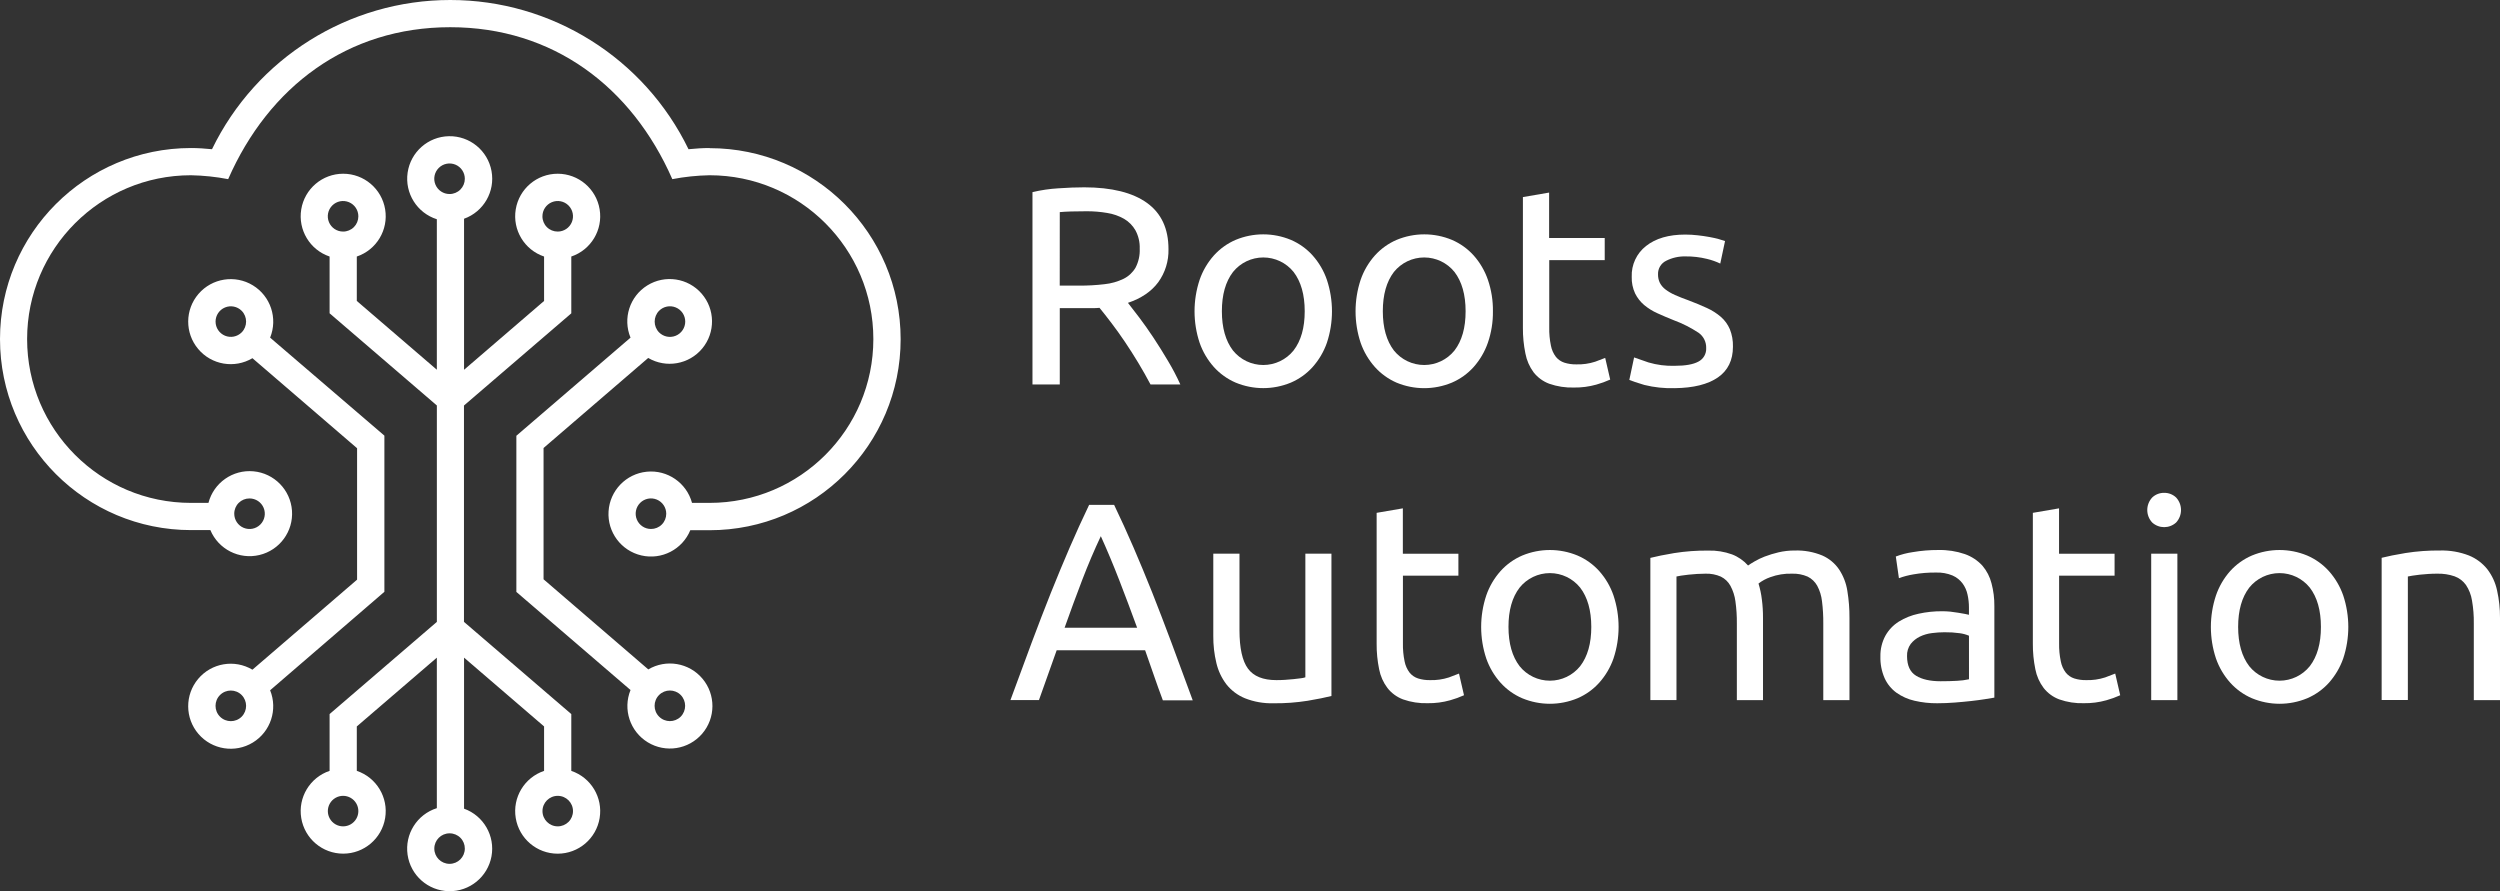
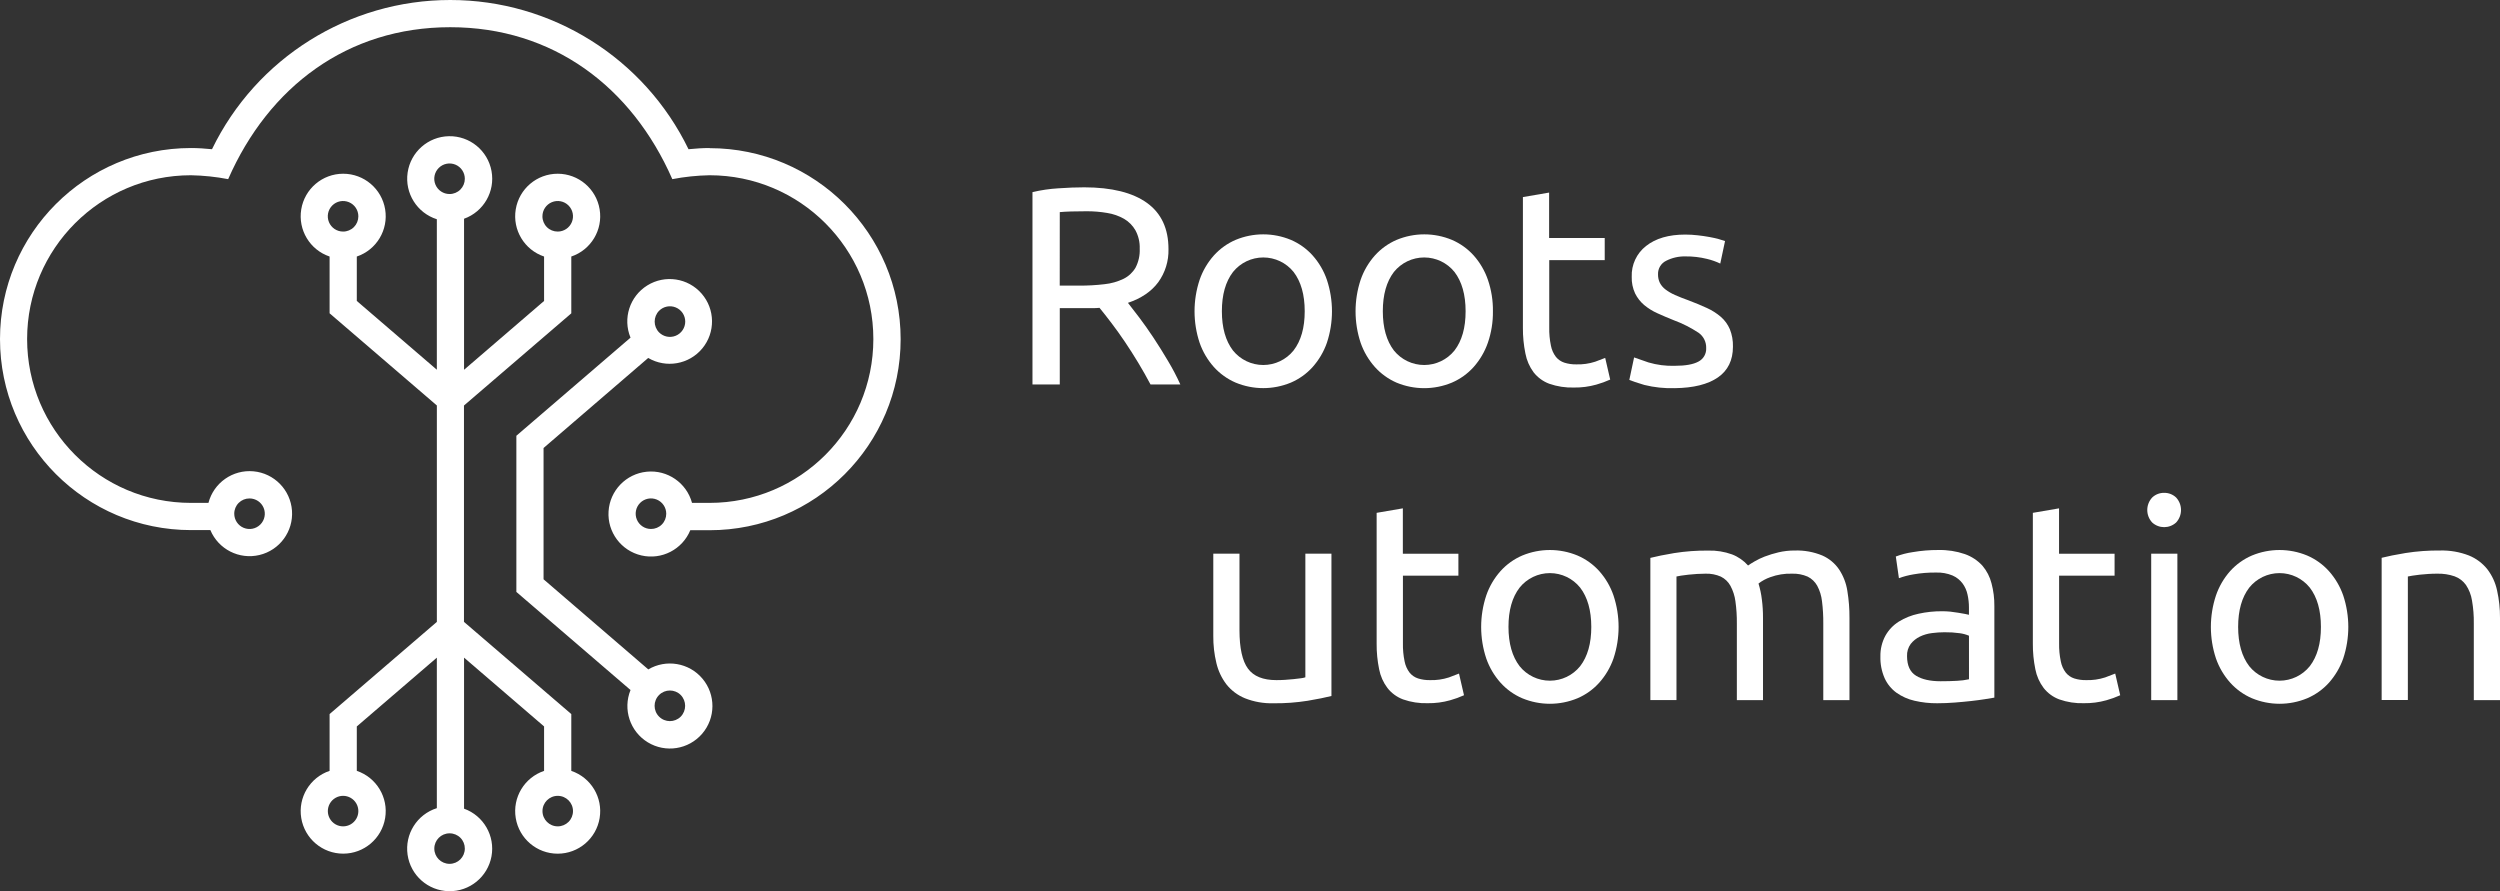
<svg xmlns="http://www.w3.org/2000/svg" width="258" height="92" viewBox="0 0 258 92" fill="none">
  <rect x="0" y="0" width="258" height="92" fill="#333333" stroke="none" />
  <path fill-rule="evenodd" clip-rule="evenodd" d="M223.341 50.863C222.882 50.853 222.438 51.026 222.107 51.343C221.429 52.07 221.429 53.198 222.107 53.924C222.807 54.561 223.875 54.561 224.575 53.924C225.249 53.196 225.249 52.072 224.575 51.343C224.244 51.026 223.8 50.853 223.341 50.863Z" fill="white" />
  <path fill-rule="evenodd" clip-rule="evenodd" d="M240.348 58.942C239.722 58.247 238.954 57.697 238.095 57.329C236.271 56.572 234.221 56.572 232.398 57.329C231.54 57.697 230.772 58.248 230.147 58.942C229.499 59.675 229.003 60.53 228.686 61.456C227.988 63.564 227.988 65.842 228.686 67.95C229.007 68.871 229.506 69.72 230.155 70.448C230.779 71.143 231.547 71.694 232.406 72.062C234.229 72.819 236.279 72.819 238.102 72.062C238.962 71.694 239.731 71.144 240.356 70.448C241.002 69.719 241.5 68.87 241.822 67.95C242.52 65.842 242.52 63.564 241.822 61.456C241.501 60.529 241 59.675 240.348 58.942ZM238.371 68.75C237.61 69.697 236.461 70.247 235.246 70.247C234.032 70.247 232.883 69.697 232.122 68.75C231.358 67.75 230.976 66.399 230.976 64.695C230.976 62.992 231.358 61.641 232.122 60.643C232.883 59.696 234.032 59.145 235.246 59.145C236.461 59.145 237.61 59.696 238.371 60.643C239.135 61.639 239.518 62.99 239.519 64.695C239.521 66.4 239.138 67.752 238.371 68.75Z" fill="white" />
  <path fill-rule="evenodd" clip-rule="evenodd" d="M204.581 58.374C204.086 57.835 203.465 57.425 202.774 57.182C201.894 56.881 200.966 56.739 200.036 56.761C199.15 56.757 198.266 56.83 197.393 56.98C196.796 57.066 196.211 57.218 195.648 57.432L195.968 59.667C196.454 59.491 196.955 59.359 197.465 59.275C198.237 59.14 199.02 59.077 199.804 59.087C200.385 59.066 200.964 59.169 201.502 59.391C201.91 59.571 202.265 59.851 202.534 60.207C202.788 60.552 202.964 60.949 203.051 61.368C203.148 61.802 203.196 62.245 203.195 62.69V63.446C203.118 63.425 202.984 63.397 202.79 63.358L202.101 63.237C201.841 63.191 201.565 63.152 201.272 63.121C200.983 63.093 200.702 63.08 200.431 63.08C199.61 63.075 198.791 63.161 197.989 63.338C197.269 63.49 196.581 63.765 195.955 64.151C195.38 64.512 194.906 65.011 194.574 65.604C194.218 66.264 194.04 67.005 194.058 67.754C194.037 68.523 194.186 69.287 194.494 69.992C194.765 70.588 195.186 71.104 195.715 71.489C196.275 71.884 196.908 72.166 197.576 72.317C198.347 72.496 199.136 72.583 199.927 72.576C200.53 72.576 201.132 72.551 201.734 72.503C202.346 72.454 202.911 72.403 203.435 72.343C203.959 72.284 204.426 72.222 204.845 72.155L205.818 71.995V62.545C205.826 61.756 205.728 60.97 205.526 60.207C205.357 59.531 205.034 58.904 204.581 58.374ZM203.2 70.1C202.794 70.189 202.382 70.242 201.967 70.26C201.473 70.29 200.906 70.304 200.266 70.304C199.199 70.304 198.356 70.115 197.739 69.736C197.121 69.358 196.81 68.685 196.807 67.718C196.785 67.265 196.919 66.819 197.186 66.453C197.44 66.133 197.763 65.875 198.131 65.697C198.525 65.508 198.947 65.386 199.38 65.335C199.808 65.278 200.239 65.249 200.671 65.248C201.2 65.242 201.729 65.275 202.253 65.348C202.578 65.391 202.896 65.478 203.198 65.606L203.2 70.1Z" fill="white" />
  <path fill-rule="evenodd" clip-rule="evenodd" d="M165.047 58.942C164.423 58.247 163.655 57.696 162.796 57.329C160.972 56.572 158.923 56.572 157.099 57.329C156.241 57.696 155.473 58.247 154.849 58.942C154.198 59.675 153.698 60.529 153.38 61.456C152.681 63.564 152.681 65.842 153.38 67.95C153.701 68.871 154.2 69.72 154.849 70.448C155.472 71.144 156.24 71.695 157.099 72.062C158.923 72.819 160.972 72.819 162.796 72.062C163.655 71.695 164.423 71.144 165.047 70.448C165.695 69.72 166.194 68.871 166.515 67.95C167.214 65.842 167.214 63.564 166.515 61.456C166.197 60.529 165.698 59.675 165.047 58.942ZM163.072 68.75C162.311 69.697 161.162 70.247 159.948 70.247C158.733 70.247 157.584 69.697 156.823 68.75C156.059 67.75 155.676 66.399 155.675 64.695C155.673 62.992 156.056 61.641 156.823 60.643C157.584 59.696 158.733 59.145 159.948 59.145C161.162 59.145 162.311 59.696 163.072 60.643C163.836 61.639 164.219 62.99 164.221 64.695C164.222 66.4 163.839 67.752 163.072 68.75Z" fill="white" />
-   <path fill-rule="evenodd" clip-rule="evenodd" d="M118.917 61.172C118.266 59.542 117.622 57.988 116.984 56.508C116.345 55.028 115.677 53.56 114.978 52.104H112.397C111.7 53.557 111.032 55.025 110.391 56.508C109.751 57.991 109.105 59.546 108.453 61.172C107.806 62.798 107.143 64.519 106.463 66.334C105.783 68.15 105.055 70.121 104.277 72.25H107.219L109.049 67.108H118.176C118.486 67.981 118.785 68.835 119.077 69.689C119.369 70.544 119.678 71.391 120.006 72.271H123.088C122.312 70.142 121.585 68.171 120.907 66.357C120.229 64.544 119.566 62.815 118.917 61.172ZM109.865 64.785C110.464 63.099 111.066 61.464 111.672 59.881C112.277 58.298 112.922 56.782 113.605 55.333C114.262 56.786 114.897 58.302 115.51 59.881C116.122 61.461 116.737 63.096 117.353 64.785H109.865Z" fill="white" />
  <path fill-rule="evenodd" clip-rule="evenodd" d="M257.701 60.947C257.534 60.151 257.192 59.401 256.699 58.754C256.198 58.123 255.543 57.632 254.797 57.329C253.843 56.959 252.825 56.784 251.803 56.812C250.616 56.801 249.431 56.887 248.259 57.071C247.226 57.243 246.402 57.408 245.786 57.566V72.242H248.491V59.494C248.587 59.474 248.749 59.445 248.969 59.407C249.188 59.368 249.444 59.334 249.725 59.306C250.006 59.278 250.303 59.252 250.61 59.231C250.917 59.21 251.222 59.203 251.514 59.203C252.128 59.185 252.74 59.279 253.32 59.479C253.788 59.651 254.193 59.959 254.484 60.364C254.805 60.847 255.018 61.392 255.109 61.964C255.246 62.751 255.309 63.548 255.297 64.347V72.253H258V63.766C258.007 62.818 257.906 61.873 257.701 60.947Z" fill="white" />
  <path d="M224.706 57.14H222.004V72.253H224.706V57.14Z" fill="white" />
  <path fill-rule="evenodd" clip-rule="evenodd" d="M217.244 69.912C216.611 70.116 215.948 70.21 215.283 70.188C214.869 70.196 214.457 70.138 214.062 70.015C213.72 69.904 213.418 69.696 213.192 69.416C212.932 69.075 212.756 68.678 212.676 68.257C212.546 67.641 212.487 67.011 212.5 66.381V59.412H218.225V57.146H212.493V52.461L209.79 52.925V66.409C209.782 67.303 209.869 68.195 210.048 69.07C210.183 69.771 210.476 70.431 210.905 71.001C211.324 71.534 211.882 71.942 212.518 72.178C213.334 72.465 214.196 72.598 215.061 72.57C215.846 72.582 216.628 72.479 217.384 72.266C217.87 72.13 218.346 71.957 218.806 71.749L218.29 69.512C218.081 69.597 217.737 69.728 217.244 69.912Z" fill="white" />
  <path fill-rule="evenodd" clip-rule="evenodd" d="M189.794 58.767C189.364 58.135 188.764 57.637 188.065 57.329C187.166 56.957 186.198 56.781 185.226 56.813C184.658 56.809 184.092 56.872 183.54 57.001C183.056 57.115 182.58 57.261 182.115 57.437C181.744 57.579 181.384 57.752 181.042 57.954C180.75 58.129 180.525 58.263 180.401 58.361C179.949 57.852 179.381 57.458 178.744 57.213C177.963 56.931 177.136 56.798 176.305 56.821C175.122 56.808 173.94 56.894 172.772 57.079C171.755 57.251 170.937 57.416 170.317 57.574V72.25H173.012V59.495C173.089 59.474 173.244 59.445 173.476 59.407C173.709 59.368 173.964 59.334 174.251 59.306C174.537 59.278 174.826 59.252 175.136 59.231C175.446 59.211 175.737 59.203 176.008 59.203C176.552 59.184 177.093 59.288 177.591 59.507C178.01 59.713 178.355 60.043 178.579 60.452C178.847 60.949 179.022 61.49 179.095 62.05C179.202 62.811 179.251 63.579 179.243 64.347V72.253H181.942V63.766C181.945 63.135 181.907 62.503 181.826 61.877C181.76 61.315 181.643 60.761 181.478 60.22C181.844 59.94 182.251 59.72 182.686 59.567C183.406 59.302 184.17 59.179 184.936 59.203C185.49 59.183 186.041 59.287 186.55 59.507C186.968 59.714 187.313 60.043 187.538 60.452C187.803 60.948 187.97 61.491 188.031 62.05C188.126 62.812 188.17 63.579 188.163 64.347V72.253H190.865V63.766C190.872 62.832 190.798 61.898 190.646 60.976C190.525 60.187 190.234 59.433 189.794 58.767Z" fill="white" />
  <path fill-rule="evenodd" clip-rule="evenodd" d="M149.524 69.912C148.891 70.117 148.229 70.21 147.565 70.188C147.151 70.196 146.739 70.138 146.344 70.015C146.001 69.904 145.698 69.696 145.471 69.416C145.213 69.075 145.036 68.678 144.955 68.257C144.827 67.64 144.769 67.011 144.782 66.381V59.412H150.507V57.146H144.774V52.461L142.069 52.925V66.409C142.06 67.303 142.147 68.195 142.327 69.07C142.462 69.771 142.755 70.431 143.184 71.001C143.603 71.534 144.16 71.941 144.795 72.178C145.611 72.464 146.473 72.597 147.337 72.57C148.122 72.582 148.905 72.48 149.66 72.266C150.148 72.13 150.624 71.958 151.085 71.749L150.569 69.512C150.362 69.597 150.019 69.728 149.524 69.912Z" fill="white" />
  <path fill-rule="evenodd" clip-rule="evenodd" d="M134.713 69.899C134.558 69.949 134.398 69.983 134.236 69.999L133.495 70.087C133.224 70.116 132.932 70.139 132.622 70.16C132.313 70.18 132.013 70.188 131.722 70.188C130.345 70.188 129.367 69.791 128.787 68.998C128.207 68.205 127.916 66.887 127.914 65.044V57.14H125.212V65.624C125.202 66.569 125.31 67.512 125.532 68.43C125.719 69.226 126.07 69.973 126.565 70.624C127.07 71.26 127.73 71.755 128.482 72.062C129.416 72.43 130.414 72.605 131.417 72.578C132.599 72.592 133.78 72.505 134.948 72.32C135.965 72.148 136.784 71.984 137.405 71.827V57.14H134.713V69.899Z" fill="white" />
  <path fill-rule="evenodd" clip-rule="evenodd" d="M135.467 26.366C134.843 25.671 134.075 25.12 133.216 24.753C131.393 23.996 129.343 23.996 127.52 24.753C126.662 25.121 125.894 25.672 125.269 26.366C124.618 27.098 124.118 27.953 123.8 28.88C123.102 30.988 123.102 33.266 123.8 35.374C124.121 36.295 124.62 37.144 125.269 37.873C125.894 38.567 126.662 39.117 127.52 39.486C129.343 40.243 131.393 40.243 133.216 39.486C134.075 39.118 134.843 38.568 135.467 37.873C136.116 37.144 136.615 36.295 136.936 35.374C137.634 33.266 137.634 30.988 136.936 28.88C136.618 27.953 136.119 27.098 135.467 26.366ZM133.492 36.174C132.731 37.119 131.582 37.668 130.368 37.668C129.154 37.668 128.006 37.119 127.244 36.174C126.48 35.174 126.098 33.823 126.098 32.119C126.098 30.416 126.481 29.064 127.249 28.064C128.011 27.119 129.159 26.57 130.373 26.57C131.587 26.57 132.736 27.119 133.498 28.064C134.262 29.062 134.645 30.414 134.646 32.119C134.648 33.824 134.263 35.176 133.492 36.174Z" fill="white" />
  <path fill-rule="evenodd" clip-rule="evenodd" d="M154.069 32.119C154.084 31.018 153.909 29.922 153.553 28.88C153.235 27.953 152.736 27.099 152.087 26.366C151.461 25.671 150.692 25.121 149.833 24.753C148.01 23.996 145.96 23.996 144.137 24.753C143.279 25.121 142.511 25.672 141.886 26.366C141.235 27.098 140.735 27.953 140.417 28.88C139.719 30.988 139.719 33.266 140.417 35.374C140.738 36.295 141.237 37.144 141.886 37.873C142.508 38.568 143.273 39.12 144.129 39.491C145.952 40.248 148.002 40.248 149.826 39.491C150.685 39.123 151.453 38.572 152.079 37.878C152.726 37.148 153.224 36.3 153.545 35.379C153.907 34.331 154.085 33.228 154.069 32.119ZM150.102 36.174C149.34 37.119 148.191 37.668 146.977 37.668C145.763 37.668 144.615 37.119 143.853 36.174C143.089 35.174 142.707 33.823 142.707 32.119C142.707 30.416 143.089 29.064 143.853 28.064C144.615 27.119 145.763 26.57 146.977 26.57C148.191 26.57 149.34 27.119 150.102 28.064C150.866 29.062 151.249 30.414 151.25 32.119C151.252 33.824 150.869 35.176 150.102 36.174Z" fill="white" />
  <path fill-rule="evenodd" clip-rule="evenodd" d="M109.369 31.799H112.697C112.955 31.799 113.213 31.799 113.471 31.77C113.84 32.217 114.245 32.739 114.705 33.34C115.164 33.941 115.621 34.584 116.086 35.27C116.55 35.957 117.01 36.682 117.466 37.436C117.923 38.19 118.341 38.938 118.731 39.674H121.81C121.435 38.847 121.013 38.042 120.546 37.263C120.054 36.429 119.555 35.629 119.049 34.865C118.543 34.101 118.053 33.406 117.58 32.78C117.105 32.15 116.713 31.642 116.403 31.254C117.78 30.79 118.821 30.082 119.526 29.133C120.248 28.138 120.621 26.933 120.587 25.705C120.587 23.592 119.846 22.003 118.365 20.938C116.883 19.872 114.728 19.337 111.899 19.332C111.086 19.332 110.188 19.366 109.209 19.435C108.314 19.489 107.424 19.621 106.551 19.828V39.674H109.369V31.799ZM109.369 21.89C110.01 21.831 110.918 21.802 112.131 21.802C112.847 21.798 113.563 21.857 114.268 21.978C114.881 22.075 115.471 22.281 116.011 22.587C116.499 22.875 116.903 23.286 117.183 23.779C117.492 24.359 117.643 25.01 117.619 25.666C117.65 26.348 117.5 27.026 117.183 27.631C116.891 28.125 116.461 28.523 115.946 28.776C115.329 29.073 114.665 29.26 113.985 29.329C113.117 29.432 112.244 29.481 111.37 29.476H109.364L109.369 21.89Z" fill="white" />
  <path fill-rule="evenodd" clip-rule="evenodd" d="M177.291 38.949C178.323 38.231 178.84 37.175 178.84 35.779C178.857 35.161 178.748 34.547 178.52 33.972C178.312 33.488 177.999 33.056 177.603 32.708C177.17 32.336 176.686 32.027 176.166 31.791C175.603 31.53 174.964 31.264 174.248 30.994C173.706 30.8 173.241 30.614 172.854 30.441C172.508 30.291 172.18 30.1 171.878 29.873C171.637 29.692 171.438 29.459 171.298 29.192C171.167 28.92 171.103 28.621 171.109 28.32C171.083 27.723 171.415 27.169 171.953 26.91C172.564 26.599 173.243 26.445 173.928 26.461C174.682 26.451 175.434 26.538 176.166 26.719C176.636 26.831 177.094 26.992 177.531 27.2L178.024 24.877C177.869 24.82 177.652 24.75 177.371 24.673C177.09 24.595 176.767 24.523 176.398 24.456C176.029 24.389 175.624 24.329 175.205 24.283C174.777 24.233 174.346 24.208 173.915 24.208C172.211 24.208 170.865 24.6 169.875 25.385C168.898 26.146 168.347 27.33 168.394 28.567C168.375 29.158 168.495 29.745 168.742 30.281C168.968 30.738 169.284 31.143 169.672 31.474C170.09 31.822 170.555 32.111 171.052 32.331C171.584 32.573 172.141 32.811 172.722 33.043C173.63 33.377 174.496 33.816 175.304 34.349C175.808 34.711 176.098 35.301 176.078 35.921C176.11 36.502 175.798 37.048 175.28 37.315C174.745 37.607 173.927 37.753 172.826 37.751C171.911 37.78 170.998 37.662 170.121 37.403C169.443 37.17 168.949 36.998 168.639 36.886L168.146 39.209C168.416 39.325 168.932 39.497 169.695 39.726C170.722 39.979 171.779 40.091 172.836 40.059C174.772 40.035 176.257 39.664 177.291 38.949Z" fill="white" />
  <path fill-rule="evenodd" clip-rule="evenodd" d="M158.269 38.425C158.688 38.958 159.246 39.365 159.882 39.602C160.698 39.887 161.56 40.02 162.424 39.994C163.209 40.006 163.992 39.903 164.747 39.69C165.234 39.553 165.71 39.38 166.172 39.173L165.656 36.935C165.462 37.013 165.119 37.145 164.623 37.328C163.99 37.533 163.327 37.626 162.662 37.604C162.249 37.611 161.837 37.551 161.443 37.428C161.102 37.317 160.799 37.11 160.571 36.832C160.312 36.49 160.135 36.092 160.055 35.671C159.927 35.054 159.869 34.426 159.882 33.797V26.843H165.607V24.564H159.869V19.874L157.164 20.339V33.823C157.156 34.715 157.243 35.606 157.422 36.481C157.554 37.185 157.843 37.849 158.269 38.425Z" fill="white" />
  <path d="M73.218 15.277C72.485 15.277 71.781 15.329 71.055 15.399C66.485 5.98 56.935 0 46.466 0C35.997 0 26.448 5.98 21.878 15.399C21.15 15.329 20.445 15.277 19.715 15.277C8.826 15.277 0 24.104 0 34.992C0 45.88 8.826 54.706 19.715 54.706H21.71C22.541 56.687 24.684 57.775 26.773 57.277C28.863 56.779 30.285 54.842 30.133 52.699C29.981 50.556 28.301 48.839 26.162 48.64C24.023 48.441 22.055 49.82 21.511 51.898H19.704C10.367 51.898 2.798 44.329 2.798 34.992C2.798 25.655 10.367 18.086 19.704 18.086C20.994 18.11 22.28 18.244 23.547 18.488C27.729 8.954 35.857 2.808 46.46 2.808C57.063 2.808 65.194 8.946 69.383 18.488C70.649 18.244 71.934 18.11 73.224 18.086C82.561 18.086 90.13 25.655 90.13 34.992C90.13 44.329 82.561 51.898 73.224 51.898H71.417C70.855 49.826 68.876 48.465 66.74 48.681C64.604 48.898 62.938 50.628 62.803 52.771C62.667 54.913 64.102 56.839 66.194 57.322C68.286 57.806 70.42 56.704 71.239 54.719H73.231C84.119 54.719 92.946 45.893 92.946 35.005C92.946 24.117 84.119 15.29 73.231 15.29L73.218 15.277ZM25.752 51.439C26.39 51.439 26.965 51.823 27.209 52.413C27.453 53.002 27.317 53.681 26.866 54.132C26.414 54.583 25.736 54.717 25.146 54.472C24.557 54.227 24.174 53.651 24.175 53.013C24.173 52.595 24.338 52.193 24.634 51.897C24.931 51.601 25.333 51.436 25.752 51.439ZM67.181 54.59C66.543 54.591 65.967 54.208 65.722 53.618C65.477 53.029 65.612 52.351 66.062 51.899C66.513 51.447 67.192 51.312 67.781 51.556C68.371 51.8 68.756 52.375 68.756 53.013C68.759 53.432 68.594 53.835 68.298 54.131C68.002 54.428 67.6 54.593 67.181 54.59Z" fill="white" />
  <path d="M66.894 69.075L56.095 59.783V46.233L66.894 36.941C68.742 38.026 71.105 37.612 72.473 35.963C73.842 34.313 73.814 31.915 72.406 30.299C70.999 28.683 68.628 28.325 66.806 29.453C64.984 30.582 64.249 32.865 65.07 34.845L53.289 44.97V61.087L65.07 71.21C64.261 73.202 65.014 75.486 66.849 76.606C68.684 77.726 71.06 77.352 72.462 75.722C73.864 74.093 73.878 71.687 72.496 70.04C71.114 68.394 68.743 67.991 66.894 69.088V69.075ZM68.017 32.073C68.469 31.62 69.148 31.484 69.739 31.728C70.33 31.972 70.716 32.548 70.716 33.188C70.716 33.827 70.33 34.403 69.739 34.648C69.148 34.892 68.469 34.756 68.017 34.303C67.411 33.683 67.411 32.693 68.017 32.073ZM70.247 73.961C69.629 74.575 68.631 74.572 68.016 73.955C67.401 73.339 67.401 72.341 68.016 71.725C68.631 71.108 69.629 71.105 70.247 71.719C70.859 72.341 70.859 73.339 70.247 73.961Z" fill="white" />
-   <path d="M39.669 61.074V44.958L27.876 34.845C28.685 32.853 27.932 30.569 26.097 29.448C24.262 28.328 21.886 28.703 20.484 30.332C19.082 31.962 19.068 34.368 20.45 36.014C21.831 37.661 24.203 38.064 26.051 36.966L36.851 46.258V59.82L26.051 69.112C24.203 68.013 21.832 68.415 20.45 70.061C19.067 71.707 19.08 74.112 20.481 75.743C21.882 77.373 24.257 77.749 26.093 76.63C27.928 75.512 28.683 73.228 27.876 71.236L39.669 61.074ZM24.939 34.303C24.488 34.754 23.809 34.889 23.22 34.645C22.631 34.401 22.246 33.826 22.246 33.188C22.246 32.55 22.631 31.975 23.22 31.731C23.809 31.487 24.488 31.622 24.939 32.073C25.55 32.69 25.55 33.685 24.939 34.303ZM24.939 73.962C24.322 74.578 23.322 74.577 22.705 73.961C22.089 73.344 22.089 72.344 22.705 71.727C23.322 71.11 24.322 71.11 24.939 71.726C25.551 72.346 25.551 73.342 24.939 73.962Z" fill="white" />
  <path d="M58.958 73.693L47.882 64.177V41.85L58.958 32.336V26.474C60.993 25.787 62.232 23.726 61.883 21.606C61.535 19.485 59.702 17.929 57.553 17.929C55.405 17.929 53.572 19.485 53.224 21.606C52.875 23.726 54.114 25.787 56.149 26.474V31.058L47.89 38.161V22.574C49.913 21.849 51.113 19.766 50.725 17.653C50.338 15.539 48.477 14.017 46.329 14.056C44.18 14.096 42.377 15.685 42.067 17.812C41.758 19.938 43.034 21.976 45.082 22.626V38.156L36.822 31.058V26.474C38.858 25.787 40.096 23.726 39.748 21.606C39.399 19.485 37.567 17.929 35.418 17.929C33.269 17.929 31.437 19.485 31.088 21.606C30.74 23.726 31.978 25.787 34.014 26.474V32.333L45.084 41.845V64.179L34.014 73.691V79.552C31.978 80.24 30.74 82.3 31.088 84.421C31.437 86.541 33.269 88.097 35.418 88.097C37.567 88.097 39.399 86.541 39.748 84.421C40.096 82.3 38.858 80.24 36.822 79.552V74.968L45.082 67.87V83.401C43.033 84.049 41.755 86.085 42.063 88.212C42.37 90.338 44.172 91.93 46.321 91.971C48.469 92.013 50.331 90.492 50.721 88.379C51.11 86.266 49.912 84.182 47.89 83.455V67.868L56.149 74.968V79.555C54.114 80.242 52.875 82.303 53.224 84.423C53.572 86.544 55.405 88.1 57.553 88.1C59.702 88.1 61.535 86.544 61.883 84.423C62.232 82.303 60.993 80.242 58.958 79.555V73.693ZM55.979 22.324C55.978 21.686 56.362 21.11 56.951 20.865C57.54 20.62 58.219 20.754 58.67 21.205C59.122 21.656 59.257 22.334 59.013 22.924C58.769 23.514 58.194 23.898 57.556 23.898C57.138 23.901 56.735 23.736 56.439 23.44C56.143 23.145 55.977 22.742 55.979 22.324ZM35.405 23.898C34.767 23.898 34.192 23.514 33.948 22.924C33.704 22.334 33.839 21.656 34.291 21.205C34.742 20.754 35.421 20.62 36.01 20.865C36.6 21.11 36.983 21.686 36.982 22.324C36.983 22.742 36.817 23.143 36.521 23.439C36.225 23.734 35.823 23.9 35.405 23.898ZM36.982 83.705C36.982 84.268 36.682 84.787 36.195 85.069C35.708 85.35 35.108 85.35 34.62 85.069C34.133 84.787 33.833 84.268 33.833 83.705C33.833 83.143 34.133 82.623 34.62 82.342C35.108 82.06 35.708 82.06 36.195 82.342C36.682 82.623 36.982 83.143 36.982 83.705ZM47.97 87.577C47.968 88.446 47.262 89.15 46.393 89.149C45.523 89.147 44.819 88.441 44.821 87.572C44.822 86.702 45.528 85.998 46.398 86C46.817 85.998 47.219 86.164 47.515 86.461C47.81 86.757 47.974 87.16 47.97 87.579V87.577ZM46.398 20.024C45.759 20.026 45.183 19.643 44.937 19.053C44.691 18.464 44.826 17.785 45.277 17.333C45.728 16.881 46.407 16.746 46.997 16.99C47.587 17.235 47.971 17.811 47.97 18.45C47.971 18.867 47.805 19.267 47.51 19.563C47.215 19.858 46.815 20.024 46.398 20.024ZM57.559 85.28C56.689 85.28 55.984 84.575 55.984 83.705C55.984 82.836 56.689 82.131 57.559 82.131C58.428 82.131 59.133 82.836 59.133 83.705C59.134 84.123 58.968 84.524 58.673 84.819C58.377 85.115 57.977 85.28 57.559 85.28Z" fill="white" />
</svg>